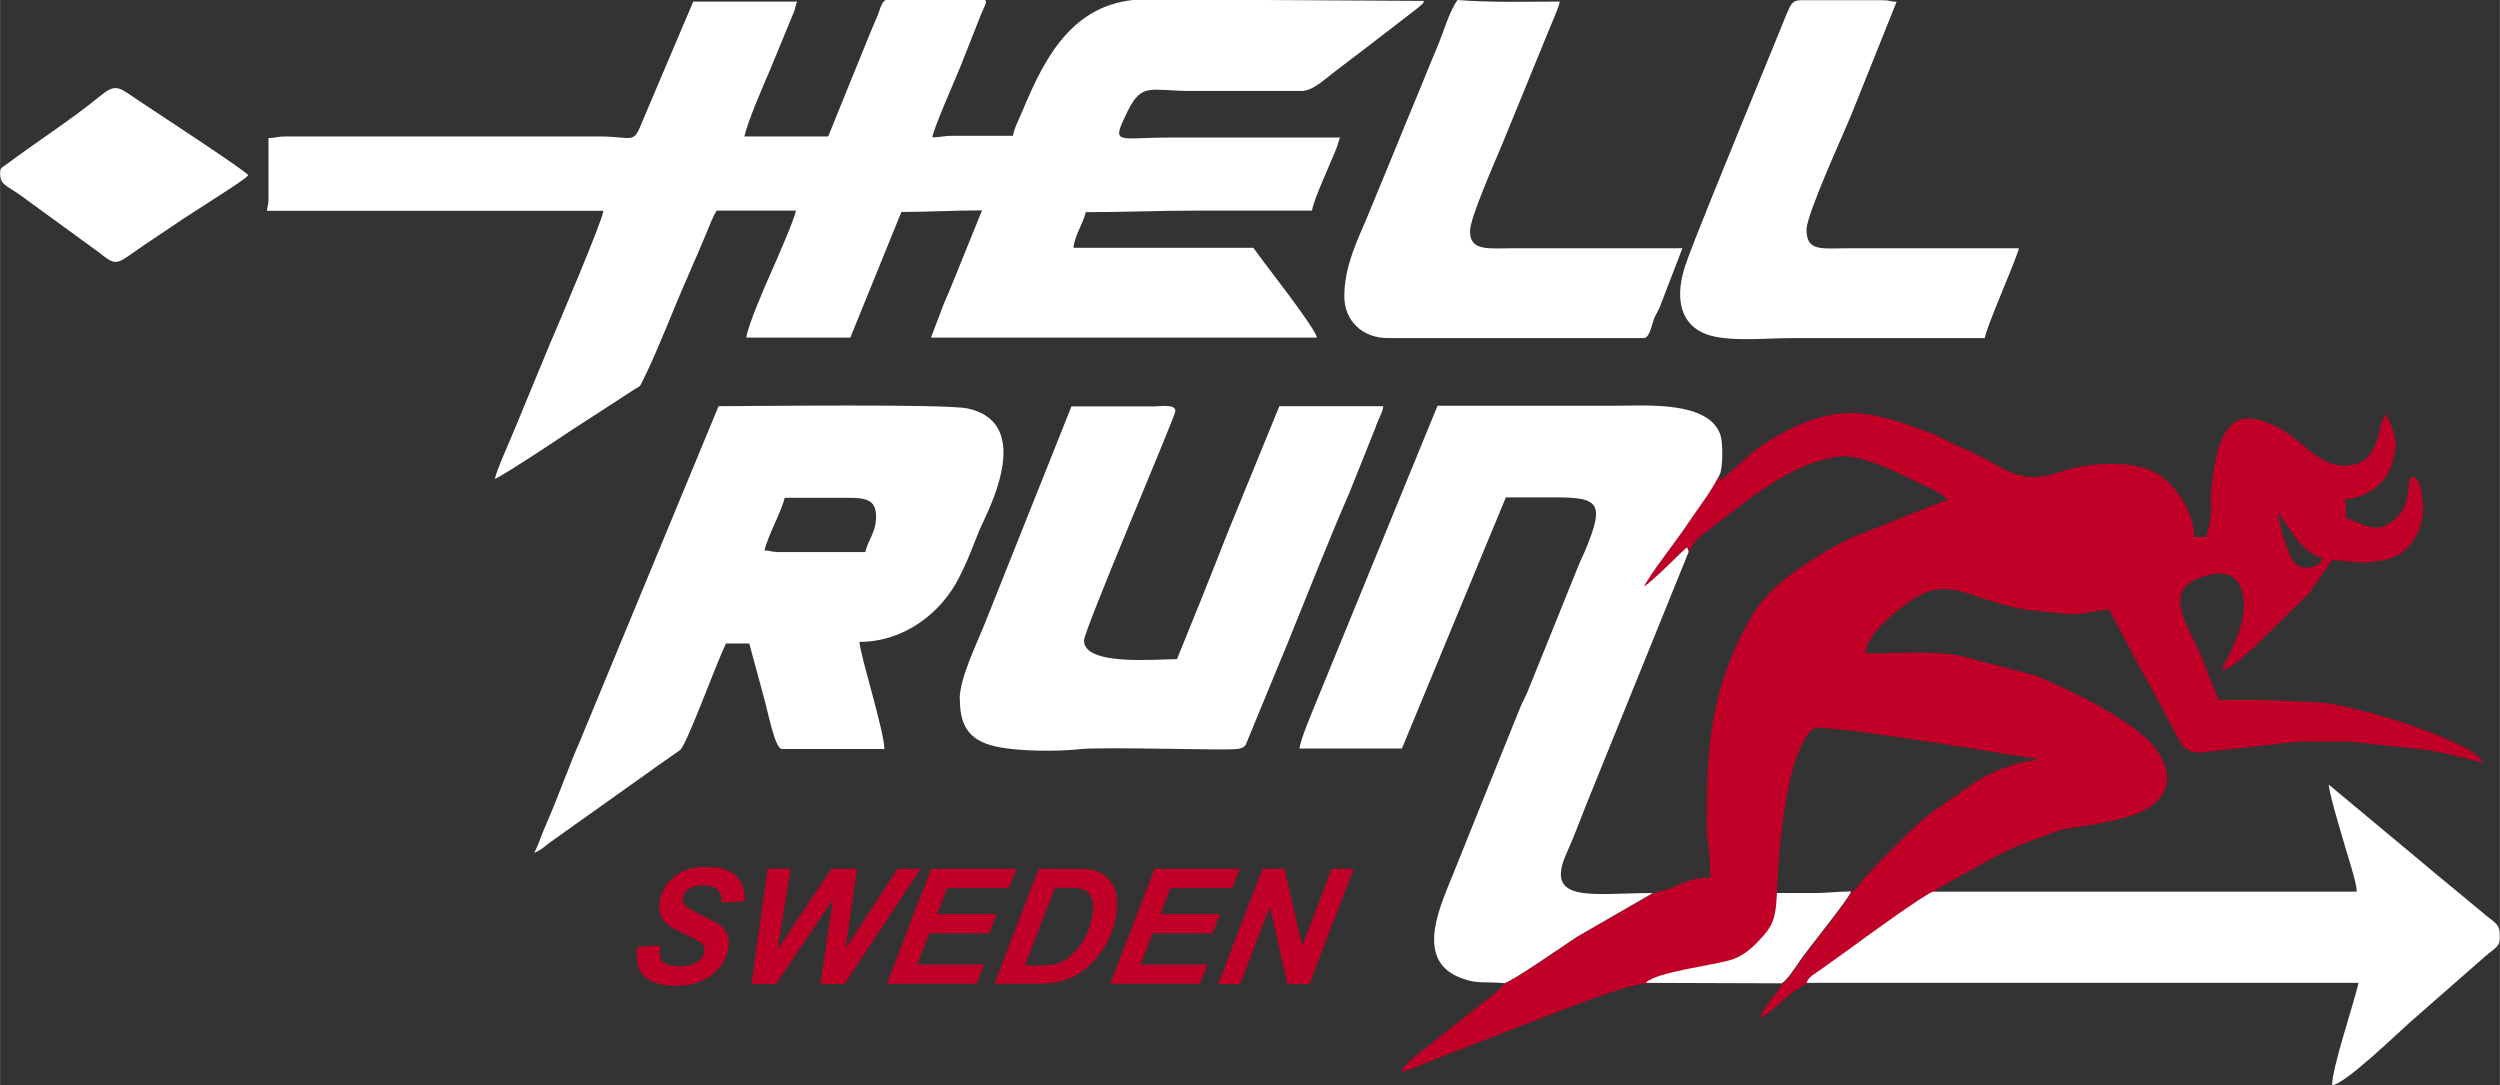
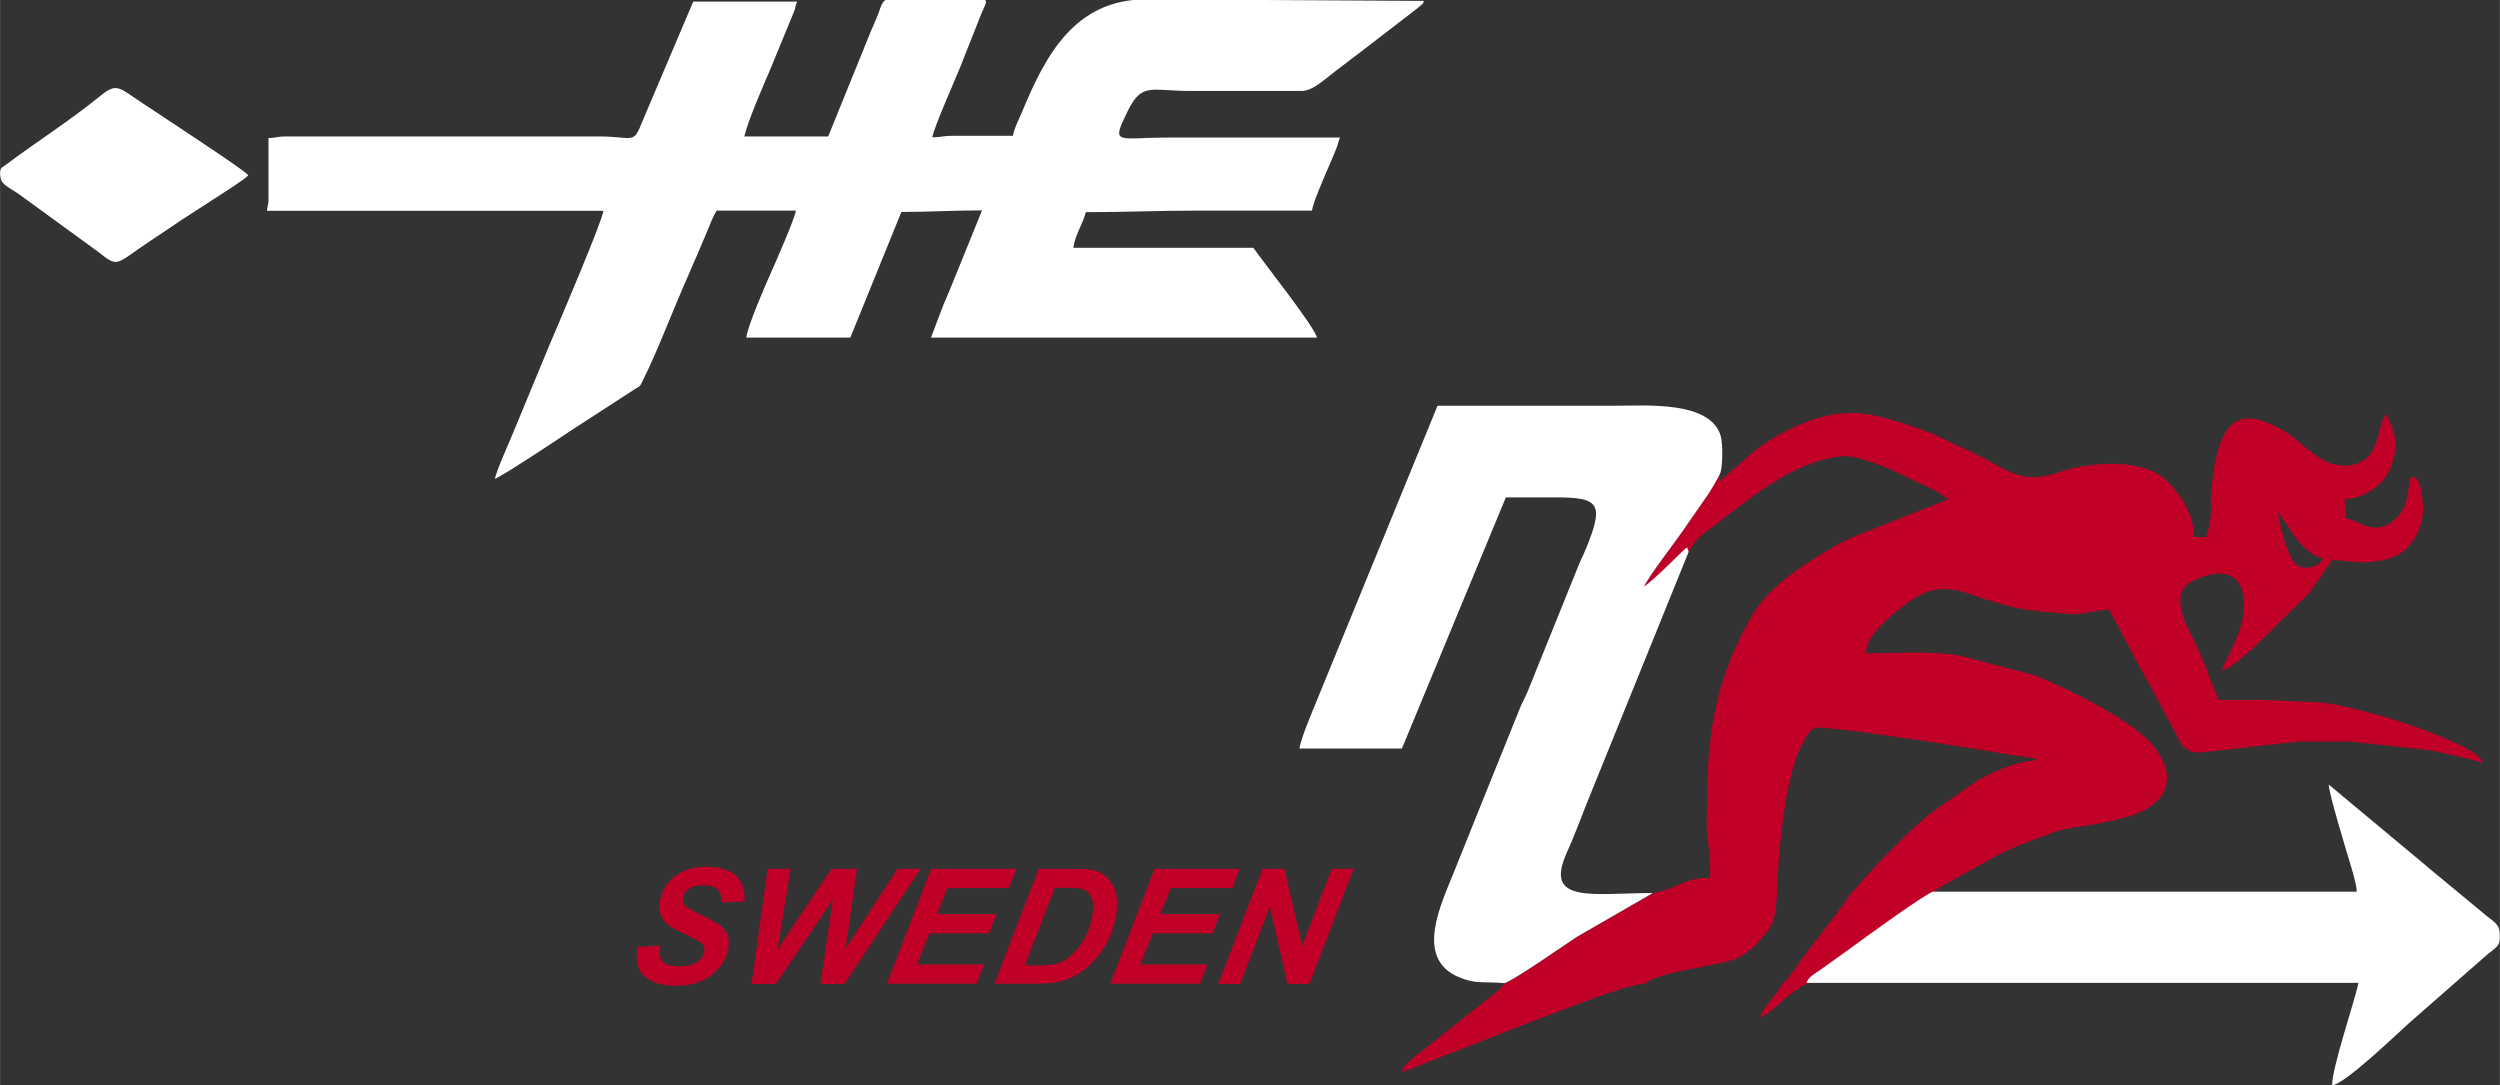
<svg xmlns="http://www.w3.org/2000/svg" xml:space="preserve" width="24.427mm" height="10.606mm" version="1.1" style="shape-rendering:geometricPrecision; text-rendering:geometricPrecision; image-rendering:optimizeQuality; fill-rule:evenodd; clip-rule:evenodd" viewBox="0 0 111.58 48.45">
  <rect x="0" y="0" width="111.58" height="48.45" fill="#333333" stroke="none" />
  <defs>
    <style type="text/css">
   
    .fil1 {fill:#C00027;fill-rule:nonzero}
    .fil0 {fill:white;fill-rule:nonzero}
   
  </style>
  </defs>
  <g id="Layer_x0020_1">
    <g id="_7886354352">
      <path class="fil0" d="M36.96 6.09l-3.74 0c0.17,-0.72 0.84,-2.26 1.16,-3l1.07 -2.6c0.05,-0.14 0.06,-0.29 0.13,-0.42l-4.64 0 -2.31 5.44c-0.37,0.95 -0.4,0.58 -1.91,0.58l-13.98 0c-0.38,0 -0.41,0.07 -0.76,0.07l0 2.77c0,0.24 -0.05,0.27 -0.07,0.48l15.02 0c-0.03,0.41 -2,5.04 -2.4,5.97l-1.54 3.72c-0.19,0.49 -0.87,1.96 -0.9,2.28 0.74,-0.39 2.62,-1.65 3.34,-2.13l2.9 -1.88c0.25,-0.15 0.21,-0.09 0.34,-0.35 0.67,-1.32 1.39,-3.26 2.05,-4.73 0.15,-0.35 0.26,-0.62 0.42,-0.97 0.15,-0.35 0.26,-0.62 0.41,-0.97 0.15,-0.34 0.25,-0.67 0.44,-0.95l3.53 0c-0.03,0.32 -0.94,2.39 -1.13,2.81 -0.23,0.51 -1.05,2.41 -1.08,2.86l4.64 0 2.28 -5.61c1.27,0 2.31,-0.07 3.6,-0.07l-1.14 2.81c-0.2,0.5 -0.39,0.96 -0.59,1.42l-0.55 1.45 17.23 0c-0.12,-0.51 -2.46,-3.45 -2.84,-4.01l-8.03 0c0.05,-0.55 0.43,-1.07 0.55,-1.59 1.7,0 3.24,-0.07 4.98,-0.07 1.71,0 3.41,0 5.12,0 0.04,-0.44 0.87,-2.21 1.09,-2.79 0.07,-0.17 0.09,-0.33 0.16,-0.47 -2.56,0 -5.12,0 -7.68,0 -2.29,0 -2.56,0.37 -1.8,-1.18 0.64,-1.3 1.02,-0.9 2.84,-0.9l4.91 0c0.51,0 0.99,-0.48 1.49,-0.86 0.48,-0.36 0.87,-0.67 1.34,-1.02l2.35 -1.81c0.31,-0.27 0.23,-0.16 0.29,-0.33l-12.39 -0.07c-3.22,0 -4.52,2.56 -5.53,4.99 -0.11,0.27 -0.4,0.84 -0.42,1.1l-2.7 -0c-0.42,0 -0.5,0.07 -0.9,0.07 0.03,-0.34 1.04,-2.63 1.24,-3.12l0.94 -2.38c0.18,-0.44 0.36,-0.65 0.04,-0.65l-4.22 0c-0.24,0 -0.33,0.43 -0.41,0.63 -0.11,0.29 -0.21,0.49 -0.33,0.78l-1.9 4.68z" />
      <path class="fil1" d="M101.67 22.91c0.36,0.27 0.92,1.75 2.01,2.01 -0.08,0.29 -0.46,0.42 -0.76,0.42 -0.55,0 -0.7,-0.5 -0.86,-0.94 -0.16,-0.45 -0.32,-0.98 -0.39,-1.48zm-24.92 -1.72c-0.03,0.04 -0.29,0.6 -0.79,1.28 -0.32,0.43 -0.54,0.78 -0.85,1.23 -0.38,0.55 -1.52,2.03 -1.74,2.5 0.51,-0.34 1.78,-1.67 1.92,-1.75l0.07 0.2c0.09,-0.1 0.03,-0.02 0.11,-0.16 0.04,-0.07 0.06,-0.12 0.1,-0.18 0.18,-0.3 0.58,-0.58 0.87,-0.79 1.62,-1.22 3.51,-2.9 5.72,-3.15 0.86,-0.09 2.48,0.69 3.31,1.1 0.37,0.18 1.24,0.54 1.45,0.83l-4.31 1.71c-0.22,0.12 -0.4,0.19 -0.6,0.3 -1.36,0.79 -2.99,1.78 -3.79,3.13 -1.57,2.65 -2.03,5.16 -2.03,8.35 0,0.56 -0.05,1.16 0.03,1.7 0.09,0.6 0.11,1.02 0.11,1.69 -0.62,0 -0.88,0.1 -1.32,0.28 -0.2,0.08 -0.36,0.16 -0.59,0.24 -0.23,0.08 -0.48,0.1 -0.66,0.18l-3.38 1.95c-0.57,0.37 -2.85,1.98 -3.26,2.08 -0.07,0.16 -0.34,0.38 -0.51,0.51l-3.55 2.81c-0.19,0.19 -0.43,0.33 -0.5,0.61 0.41,-0.1 0.91,-0.33 1.31,-0.49l5.33 -2.07c0.99,-0.36 3.33,-1.31 4.25,-1.38 0.5,-0.5 3.01,-0.77 3.85,-1.04 0.64,-0.2 1.09,-0.7 1.42,-1.08 0.49,-0.56 0.54,-0.98 0.59,-1.89 0.05,-1.73 0.35,-5.16 1.09,-6.6 0.52,-1.01 0.52,-0.83 1.68,-0.73 1.16,0.1 3.23,0.44 4.5,0.62 0.75,0.11 1.46,0.23 2.21,0.35 0.32,0.05 0.77,0.14 1.07,0.18l0.85 0.12c0.02,0.01 0.08,0.03 0.1,0.03 0.1,0.04 0.08,0.04 0.13,0.08 -0.88,0 -2.05,0.54 -2.65,0.88l-2.08 1.45c-0.96,0.77 -1.43,1.31 -2.28,2.15l-0.86 0.94c-0.19,0.23 -0.18,0.3 -0.44,0.46 -0.14,0.37 -1.82,2.42 -2.29,3.1 -0.18,0.26 -0.57,0.87 -0.81,1 -0.11,0.35 -0.86,1.04 -0.97,1.51 0.59,-0.31 0.95,-0.76 1.52,-1.18 0.09,-0.07 0.13,-0.09 0.25,-0.17 0.05,-0.03 0.07,-0.05 0.13,-0.08l0.18 -0.1c0.09,-0.28 0.38,-0.41 0.6,-0.57l1.41 -1.01c0.55,-0.4 3.36,-2.45 3.66,-2.5 0.11,-0.15 0.45,-0.31 0.63,-0.41l1.38 -0.77c1.14,-0.66 1.75,-0.91 3.01,-1.36 0.33,-0.12 0.45,-0.19 0.83,-0.27 0.53,-0.12 1.08,-0.14 1.83,-0.32 0.62,-0.14 1.11,-0.22 1.65,-0.49 1.22,-0.61 1.41,-1.65 0.56,-2.8 -0.93,-1.25 -4.03,-2.71 -5.39,-3.26l-3.4 -0.89c-1.28,-0.21 -2.68,-0.09 -4.13,-0.09 0,-0.77 1.07,-1.65 1.65,-2.09 0.78,-0.59 1.5,-1.04 2.84,-0.6 2.28,0.75 2.35,0.75 4.66,0.94 0.51,0.04 1.1,-0.19 1.71,-0.19l1.59 2.98c0.1,0.19 0.18,0.3 0.28,0.48l0.79 1.49c0.5,0.84 0.54,1.55 1.61,1.4l4.17 -0.47 2.29 0 3.44 0.37c0.42,0.06 2.2,0.45 2.51,0.6 -0.13,-0.48 -1.19,-0.88 -1.62,-1.08 -0.82,-0.38 -2.51,-0.95 -3.4,-1.17 -1.37,-0.34 -1.66,-0.47 -3.16,-0.51l-1.73 -0.07c-0.62,0 -1.25,0 -1.87,0 -0.36,-0.74 -0.56,-1.53 -1.13,-2.68 -0.39,-0.78 -1.13,-2.13 0.02,-2.66 2.45,-1.12 2.55,1.19 1.85,2.68 -0.11,0.24 -0.18,0.43 -0.3,0.67 -0.12,0.25 -0.24,0.4 -0.3,0.67 0.47,-0.11 1.04,-0.72 1.41,-1.01l2.48 -2.44 1.02 -1.47c0.43,0 1.15,0.14 1.55,0.1 0.58,-0.05 1.06,-0.13 1.44,-0.36 0.7,-0.42 1.2,-1.41 1.04,-2.46 -0.04,-0.25 -0.05,-0.5 -0.14,-0.7 -0.09,-0.2 -0.33,-0.45 -0.42,-0.17 -0.08,0.25 -0.02,0.88 -0.37,1.43 -0.19,0.3 -0.63,0.7 -1.1,0.71 -0.53,0.01 -0.92,-0.31 -1.38,-0.42 0,-0.4 0.01,-0.51 -0.07,-0.83 0.81,-0.07 1.61,-0.51 1.99,-1.27 0.13,-0.26 0.33,-0.9 0.29,-1.28 -0.03,-0.35 -0.14,-0.65 -0.28,-0.97 -0.08,-0.18 -0.07,-0.08 -0.13,-0.29 -0.46,0.34 -0.13,2.45 -2.07,2.28 -1.05,-0.09 -1.77,-1.19 -2.75,-1.68 -1.22,-0.61 -2.18,-0.73 -2.68,0.97 -0.16,0.53 -0.27,1.3 -0.32,1.9 -0.05,0.59 0.07,0.81 -0.1,1.56 -0.05,0.23 -0.09,0.21 -0.11,0.45l-0.55 0c0,-1.07 -0.71,-2.06 -1.3,-2.58 -1,-0.89 -3.17,-0.84 -4.77,-0.3 -1.84,0.62 -2.35,-0.28 -4.23,-1.08 -0.5,-0.21 -0.83,-0.4 -1.31,-0.63l-1.42 -0.51c-1.09,-0.3 -1.96,-0.61 -3.34,-0.32 -1.1,0.23 -2.45,0.94 -3.26,1.58l-1.55 1.36 0 -0.27z" />
      <path class="fil0" d="M67.13 43.89c0.41,-0.11 2.69,-1.71 3.26,-2.08l3.38 -1.95c-2.67,0 -4.87,0.5 -3.85,-1.78 0.34,-0.75 0.59,-1.44 0.9,-2.22l4.55 -11.23 -0.07 -0.2c-0.15,0.08 -1.41,1.41 -1.92,1.75 0.21,-0.47 1.36,-1.95 1.74,-2.5 0.31,-0.45 0.54,-0.79 0.85,-1.23 0.5,-0.68 0.76,-1.24 0.79,-1.28 0.14,-0.32 0.14,-1.36 0.04,-1.71 -0.46,-1.58 -3.35,-1.35 -4.68,-1.35 -2.65,0 -5.31,0 -7.96,0l-5.45 13.31c-0.17,0.42 -0.68,1.62 -0.71,1.99l4.57 0 4.64 -11.21c0.74,0 1.48,0 2.21,0 1.96,-0 2.19,0.27 1.37,2.28 -0.1,0.25 -0.23,0.49 -0.34,0.77l-2.27 5.62c-0.12,0.29 -0.25,0.5 -0.35,0.76l-1.63 4.04c-0.44,1.1 -0.86,2.14 -1.29,3.21 -0.56,1.42 -1.81,3.88 0.19,4.73 0.79,0.33 1.06,0.19 2.03,0.27z" />
-       <path class="fil0" d="M38.62 24.64l-3.95 0c-0.31,-0.02 -0.25,-0.06 -0.55,-0.07 0.16,-0.69 0.76,-1.74 0.9,-2.35 0.78,0 1.57,0 2.35,0 1.07,0 1.73,-0.07 1.73,0.83 0,0.72 -0.36,1.04 -0.48,1.59zm-14.81 13.43c0.26,-0.07 0.48,-0.27 0.68,-0.43l4.57 -3.25c0.22,-0.16 0.42,-0.31 0.65,-0.46l0.65 -0.46c0.31,-0.28 1.61,-3.87 2.04,-4.75l1.04 0 0.65 2.4c0.19,0.65 0.49,2.31 0.81,2.31l4.57 0c0,-0.79 -1.1,-4.25 -1.11,-4.78 1.95,0 3.63,-1.25 4.45,-2.88 0.56,-1.1 0.71,-1.74 1.11,-2.56 0.74,-1.55 1.81,-4.43 -0.74,-4.98 -0.97,-0.21 -9.71,-0.1 -11.11,-0.1l-6.18 14.93c-0.5,1.13 -1.02,2.62 -1.52,3.74 -0.19,0.42 -0.33,0.89 -0.53,1.27z" />
-       <path class="fil0" d="M42.84 31.21c0,1.27 0.47,1.93 1.86,2.16 0.96,0.16 2.44,0.18 3.48,0.07 1.06,-0.12 6.49,0.07 7.05,-0.01 0.21,-0.03 0.29,-0.08 0.37,-0.19l1.86 -4.51c0.8,-1.97 1.96,-4.9 2.76,-6.72l1.15 -2.87c0.16,-0.49 0.35,-0.74 0.37,-1.01l-4.64 0 -2.29 5.6c-0.37,0.93 -0.73,1.86 -1.12,2.83l-1.16 2.86c-0.9,0 -4.15,0.32 -4.15,-0.83 0,-0.46 4.08,-10.03 4.08,-10.24 0,-0.33 -0.65,-0.21 -0.97,-0.21l-3.67 0 -3.85 9.65c-0.36,0.91 -1.14,2.47 -1.14,3.43z" />
      <path class="fil0" d="M86.3 39.79c-0.3,0.05 -3.12,2.1 -3.66,2.5l-1.41 1.01c-0.22,0.16 -0.51,0.29 -0.6,0.57l24.64 0c-0.24,1.03 -1.18,3.78 -1.18,4.57 0.58,-0.05 2.93,-2.33 3.44,-2.78l3.32 -2.91c0.58,-0.52 0.76,-0.45 0.72,-1.09 -0.03,-0.48 -0.31,-0.52 -0.79,-0.95l-1.97 -1.63c-0.17,-0.14 -0.33,-0.27 -0.49,-0.41l-4.38 -3.65c0,0.4 0.79,2.96 0.96,3.54 0.09,0.3 0.28,0.91 0.29,1.24l-18.89 0z" />
-       <path class="fil0" d="M88.59 15.09c0.03,-0.42 1.41,-3.51 1.52,-4.01l-7.54 0c-1.27,0 -1.94,0.17 -1.94,-0.83 0,-0.66 1.57,-4.1 1.98,-5.08l2.04 -5.09c-0.31,-0.01 -0.27,-0.07 -0.62,-0.07l-3.67 0c-0.37,0 -0.44,0.23 -0.56,0.48 -0.11,0.24 -0.19,0.46 -0.3,0.73l-1.87 4.57c-0.53,1.32 -2.06,5.01 -2.42,6.09 -0.41,1.25 -0.3,2.44 0.76,2.96 0.94,0.46 2.74,0.25 4.04,0.25 2.86,0 5.72,0 8.58,0z" />
-       <path class="fil0" d="M60 13.22c0,1.12 0.83,1.87 1.94,1.87l11.42 0c0.28,0 0.37,-0.65 0.48,-0.9 0.07,-0.16 0.15,-0.28 0.23,-0.46l1.02 -2.65 -7.54 0c-1.11,0 -1.94,0.15 -1.94,-0.76 0,-0.6 1.09,-3.04 1.44,-3.89l2.07 -5.06c0.15,-0.37 0.42,-0.95 0.5,-1.3 -1.48,0 -3.1,0.05 -4.57,-0.07 -0.31,0.46 -0.49,1.01 -0.7,1.58 -0.19,0.53 -0.44,1.06 -0.66,1.62 -0.44,1.1 -0.9,2.17 -1.33,3.24l-1.33 3.23c-0.4,0.96 -1.03,2.19 -1.03,3.54z" />
      <path class="fil0" d="M-0 7.68c0,0.64 0.27,0.54 1.15,1.21l3.24 2.36c0.91,0.72 0.74,0.55 2.26,-0.46 0.5,-0.33 0.97,-0.65 1.49,-1l1.47 -0.95c0.29,-0.19 1.32,-0.83 1.47,-1.02 -0.17,-0.23 -3.68,-2.52 -4.32,-2.95 -0.28,-0.18 -0.48,-0.32 -0.75,-0.5 -0.76,-0.51 -0.87,-0.64 -1.6,-0.04 -1.22,1 -2.85,2.05 -4.16,3.03 -0.13,0.1 -0.24,0.12 -0.24,0.31z" />
-       <path class="fil0" d="M79.31 39.86c-0.05,0.91 -0.1,1.33 -0.59,1.89 -0.33,0.37 -0.78,0.87 -1.42,1.08 -0.85,0.27 -3.36,0.54 -3.85,1.04l6.07 0.02c0.24,-0.13 0.63,-0.74 0.81,-1 0.47,-0.68 2.15,-2.72 2.29,-3.1 -0.63,0 -1.02,0.07 -1.58,0.07 -0.58,-0 -1.16,-0 -1.74,-0z" />
      <path class="fil1" d="M28.46 42.26l1.01 -0.05c-0.04,0.32 -0.02,0.53 0.05,0.65 0.13,0.18 0.39,0.27 0.81,0.27 0.34,0 0.61,-0.06 0.79,-0.19 0.17,-0.12 0.28,-0.27 0.31,-0.45 0.03,-0.15 -0.02,-0.28 -0.12,-0.39 -0.08,-0.07 -0.3,-0.2 -0.67,-0.37 -0.37,-0.17 -0.63,-0.32 -0.8,-0.43 -0.16,-0.12 -0.27,-0.27 -0.35,-0.45 -0.07,-0.19 -0.09,-0.4 -0.04,-0.65 0.08,-0.43 0.3,-0.8 0.66,-1.08 0.36,-0.29 0.84,-0.43 1.43,-0.43 0.6,0 1.04,0.14 1.33,0.42 0.28,0.29 0.4,0.66 0.35,1.13l-1.02 0.04c0.02,-0.24 -0.04,-0.43 -0.17,-0.57 -0.13,-0.13 -0.34,-0.19 -0.64,-0.19 -0.29,0 -0.5,0.05 -0.65,0.15 -0.14,0.11 -0.23,0.24 -0.26,0.39 -0.03,0.14 0.01,0.27 0.11,0.37 0.1,0.09 0.33,0.23 0.69,0.4 0.54,0.26 0.88,0.46 1.02,0.62 0.2,0.23 0.27,0.53 0.2,0.9 -0.08,0.46 -0.33,0.85 -0.74,1.17 -0.41,0.32 -0.94,0.48 -1.59,0.48 -0.44,0 -0.81,-0.07 -1.11,-0.22 -0.3,-0.15 -0.48,-0.35 -0.57,-0.62 -0.09,-0.27 -0.09,-0.57 -0.03,-0.91zm9.23 1.66l-1.07 0 0.55 -3.76 -2.54 3.76 -1.09 0 0.72 -5.14 1.03 0 -0.59 3.6 2.41 -3.6 1.14 0 -0.51 3.56 2.32 -3.56 1.03 0 -3.4 5.14zm1.89 0l1.98 -5.14 3.8 0 -0.33 0.86 -2.75 0 -0.46 1.16 2.66 0 -0.33 0.86 -2.67 0 -0.55 1.39 2.99 0 -0.33 0.86 -4.01 0zm4.8 0l1.98 -5.14 1.39 0c0.38,0 0.63,0.01 0.74,0.01 0.21,0.02 0.39,0.06 0.55,0.13 0.15,0.07 0.29,0.16 0.4,0.28 0.12,0.11 0.21,0.26 0.29,0.42 0.07,0.17 0.11,0.36 0.13,0.57 0.01,0.22 0,0.45 -0.05,0.71 -0.1,0.55 -0.29,1.04 -0.58,1.47 -0.29,0.43 -0.62,0.77 -0.99,1.03 -0.28,0.19 -0.62,0.34 -1.02,0.43 -0.23,0.05 -0.57,0.08 -1.03,0.08l-1.82 0zm1.37 -0.83l0.54 0c0.39,0 0.68,-0.02 0.86,-0.07 0.19,-0.05 0.36,-0.14 0.53,-0.27 0.25,-0.19 0.46,-0.44 0.66,-0.75 0.2,-0.32 0.34,-0.69 0.41,-1.12 0.06,-0.36 0.06,-0.64 -0.04,-0.82 -0.08,-0.19 -0.21,-0.31 -0.37,-0.37 -0.11,-0.04 -0.33,-0.06 -0.64,-0.06l-0.62 0 -1.34 3.47zm3.8 0.83l1.98 -5.14 3.8 0 -0.33 0.86 -2.75 0 -0.46 1.16 2.66 0 -0.33 0.86 -2.67 0 -0.55 1.39 2.99 0 -0.33 0.86 -4.01 0zm8.89 0l-0.98 0 -0.78 -3.45 -1.33 3.45 -0.98 0 1.98 -5.14 0.98 0 0.79 3.44 1.32 -3.44 0.98 0 -1.98 5.14z" />
    </g>
  </g>
</svg>